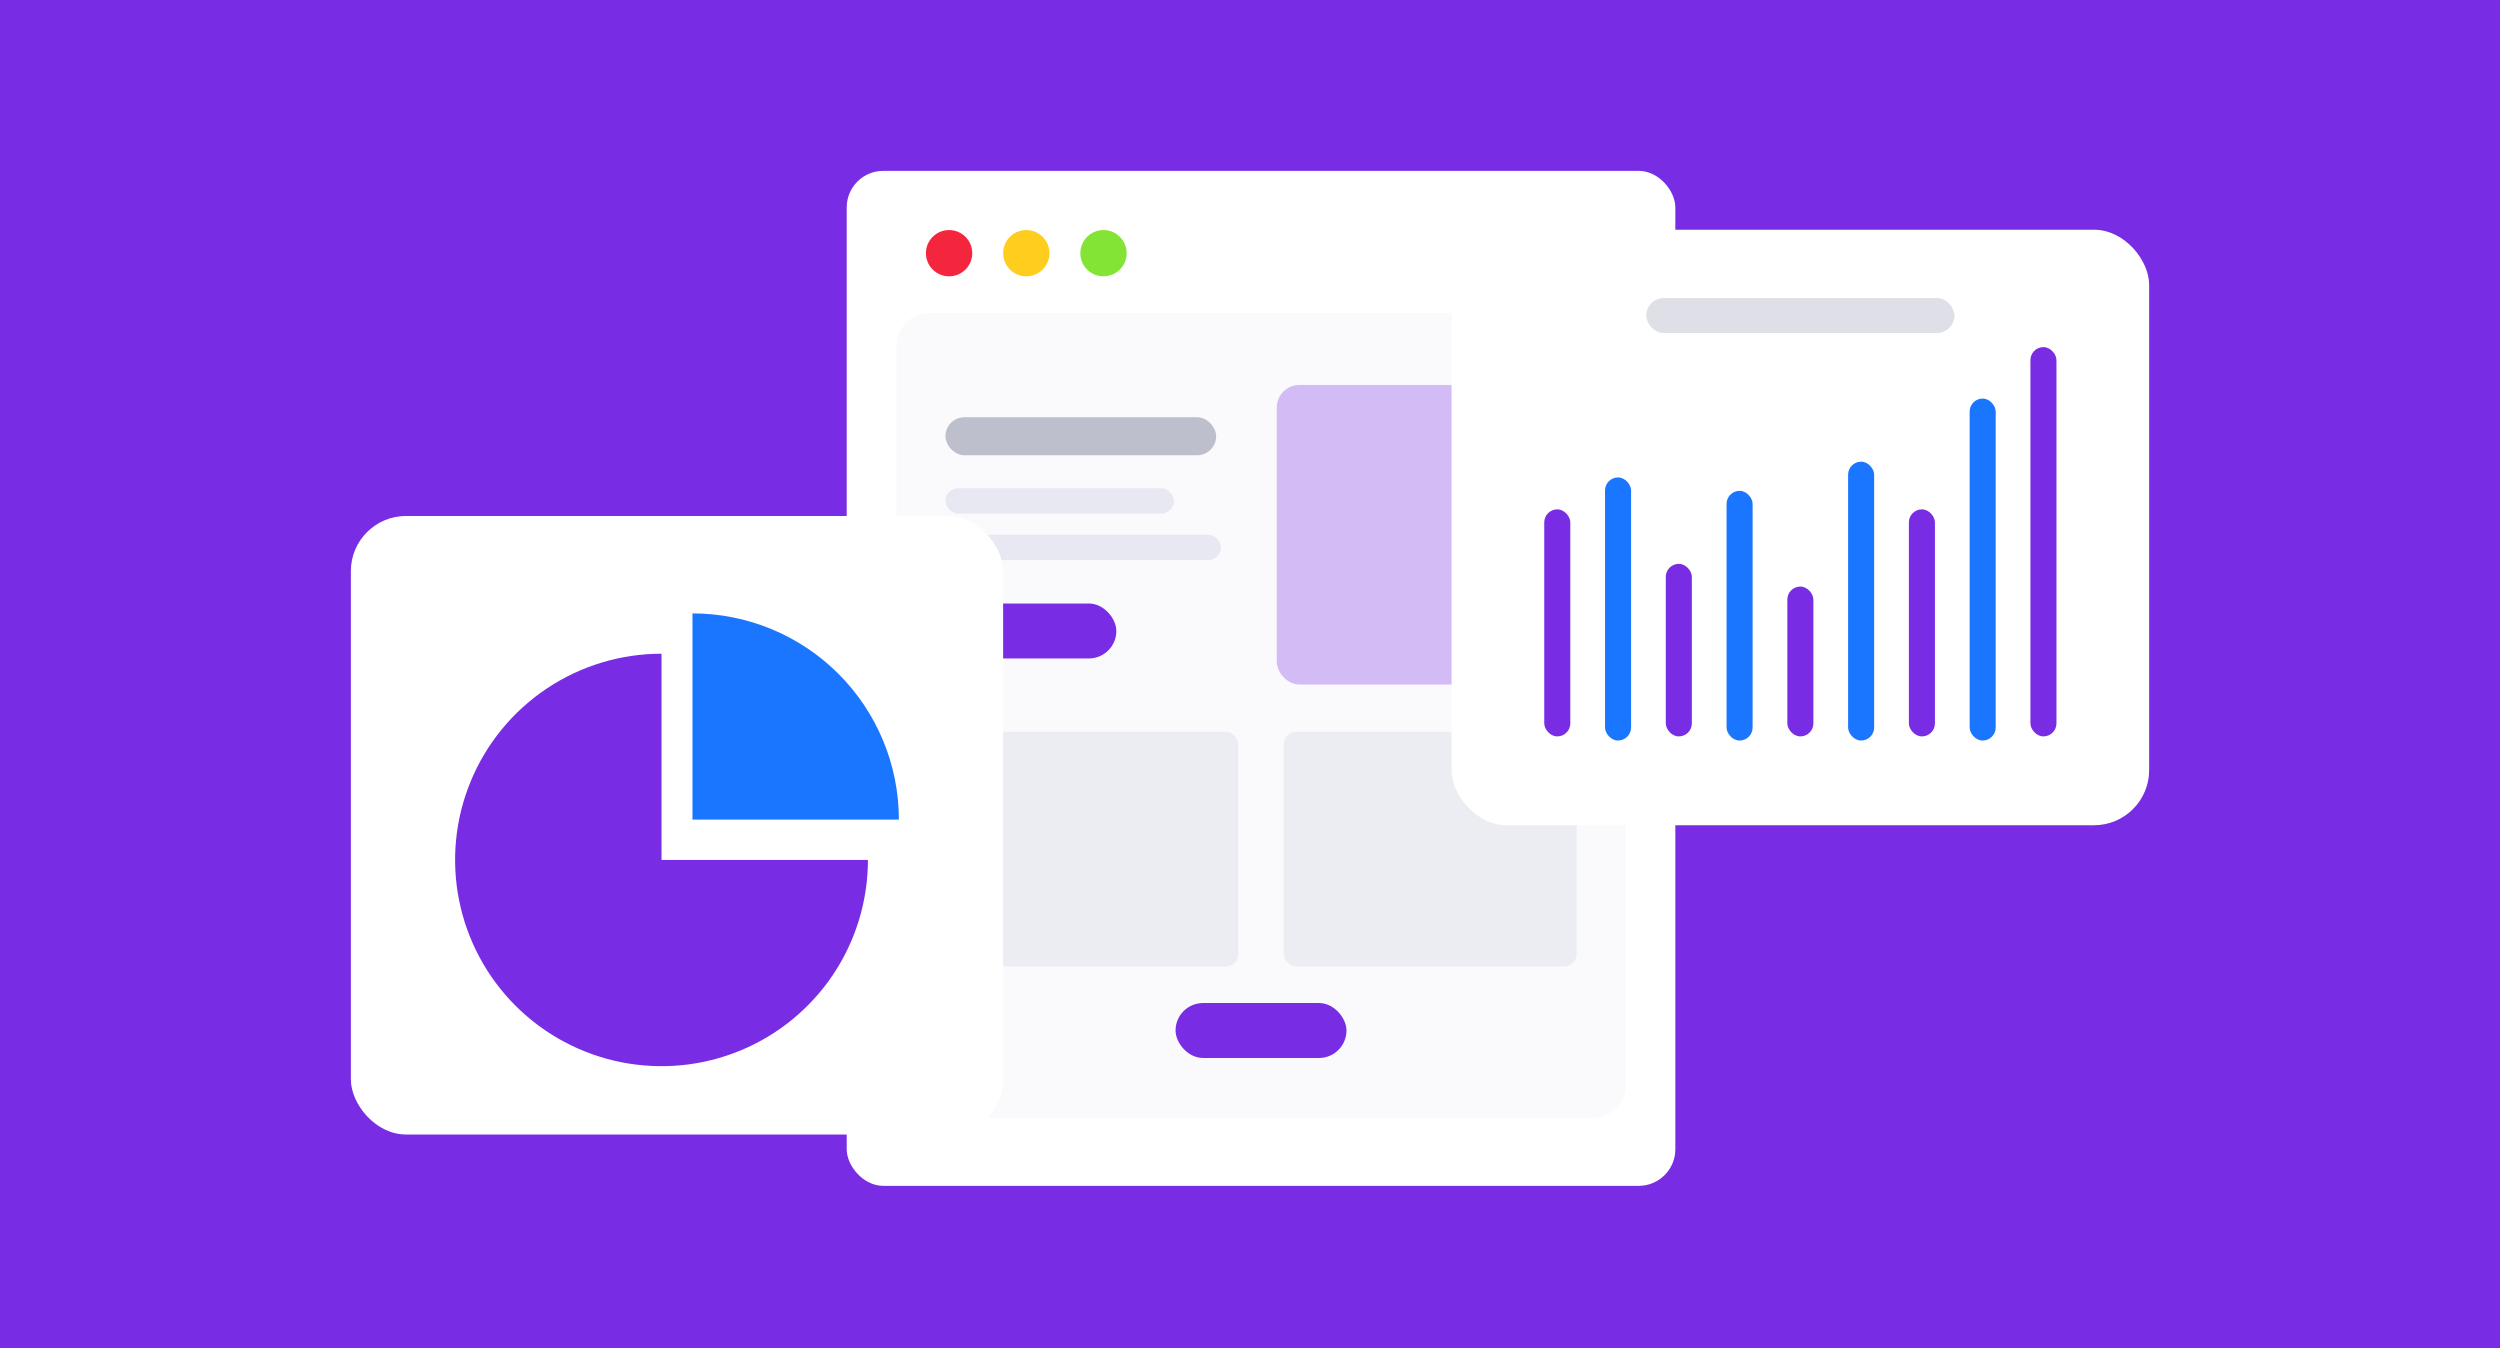
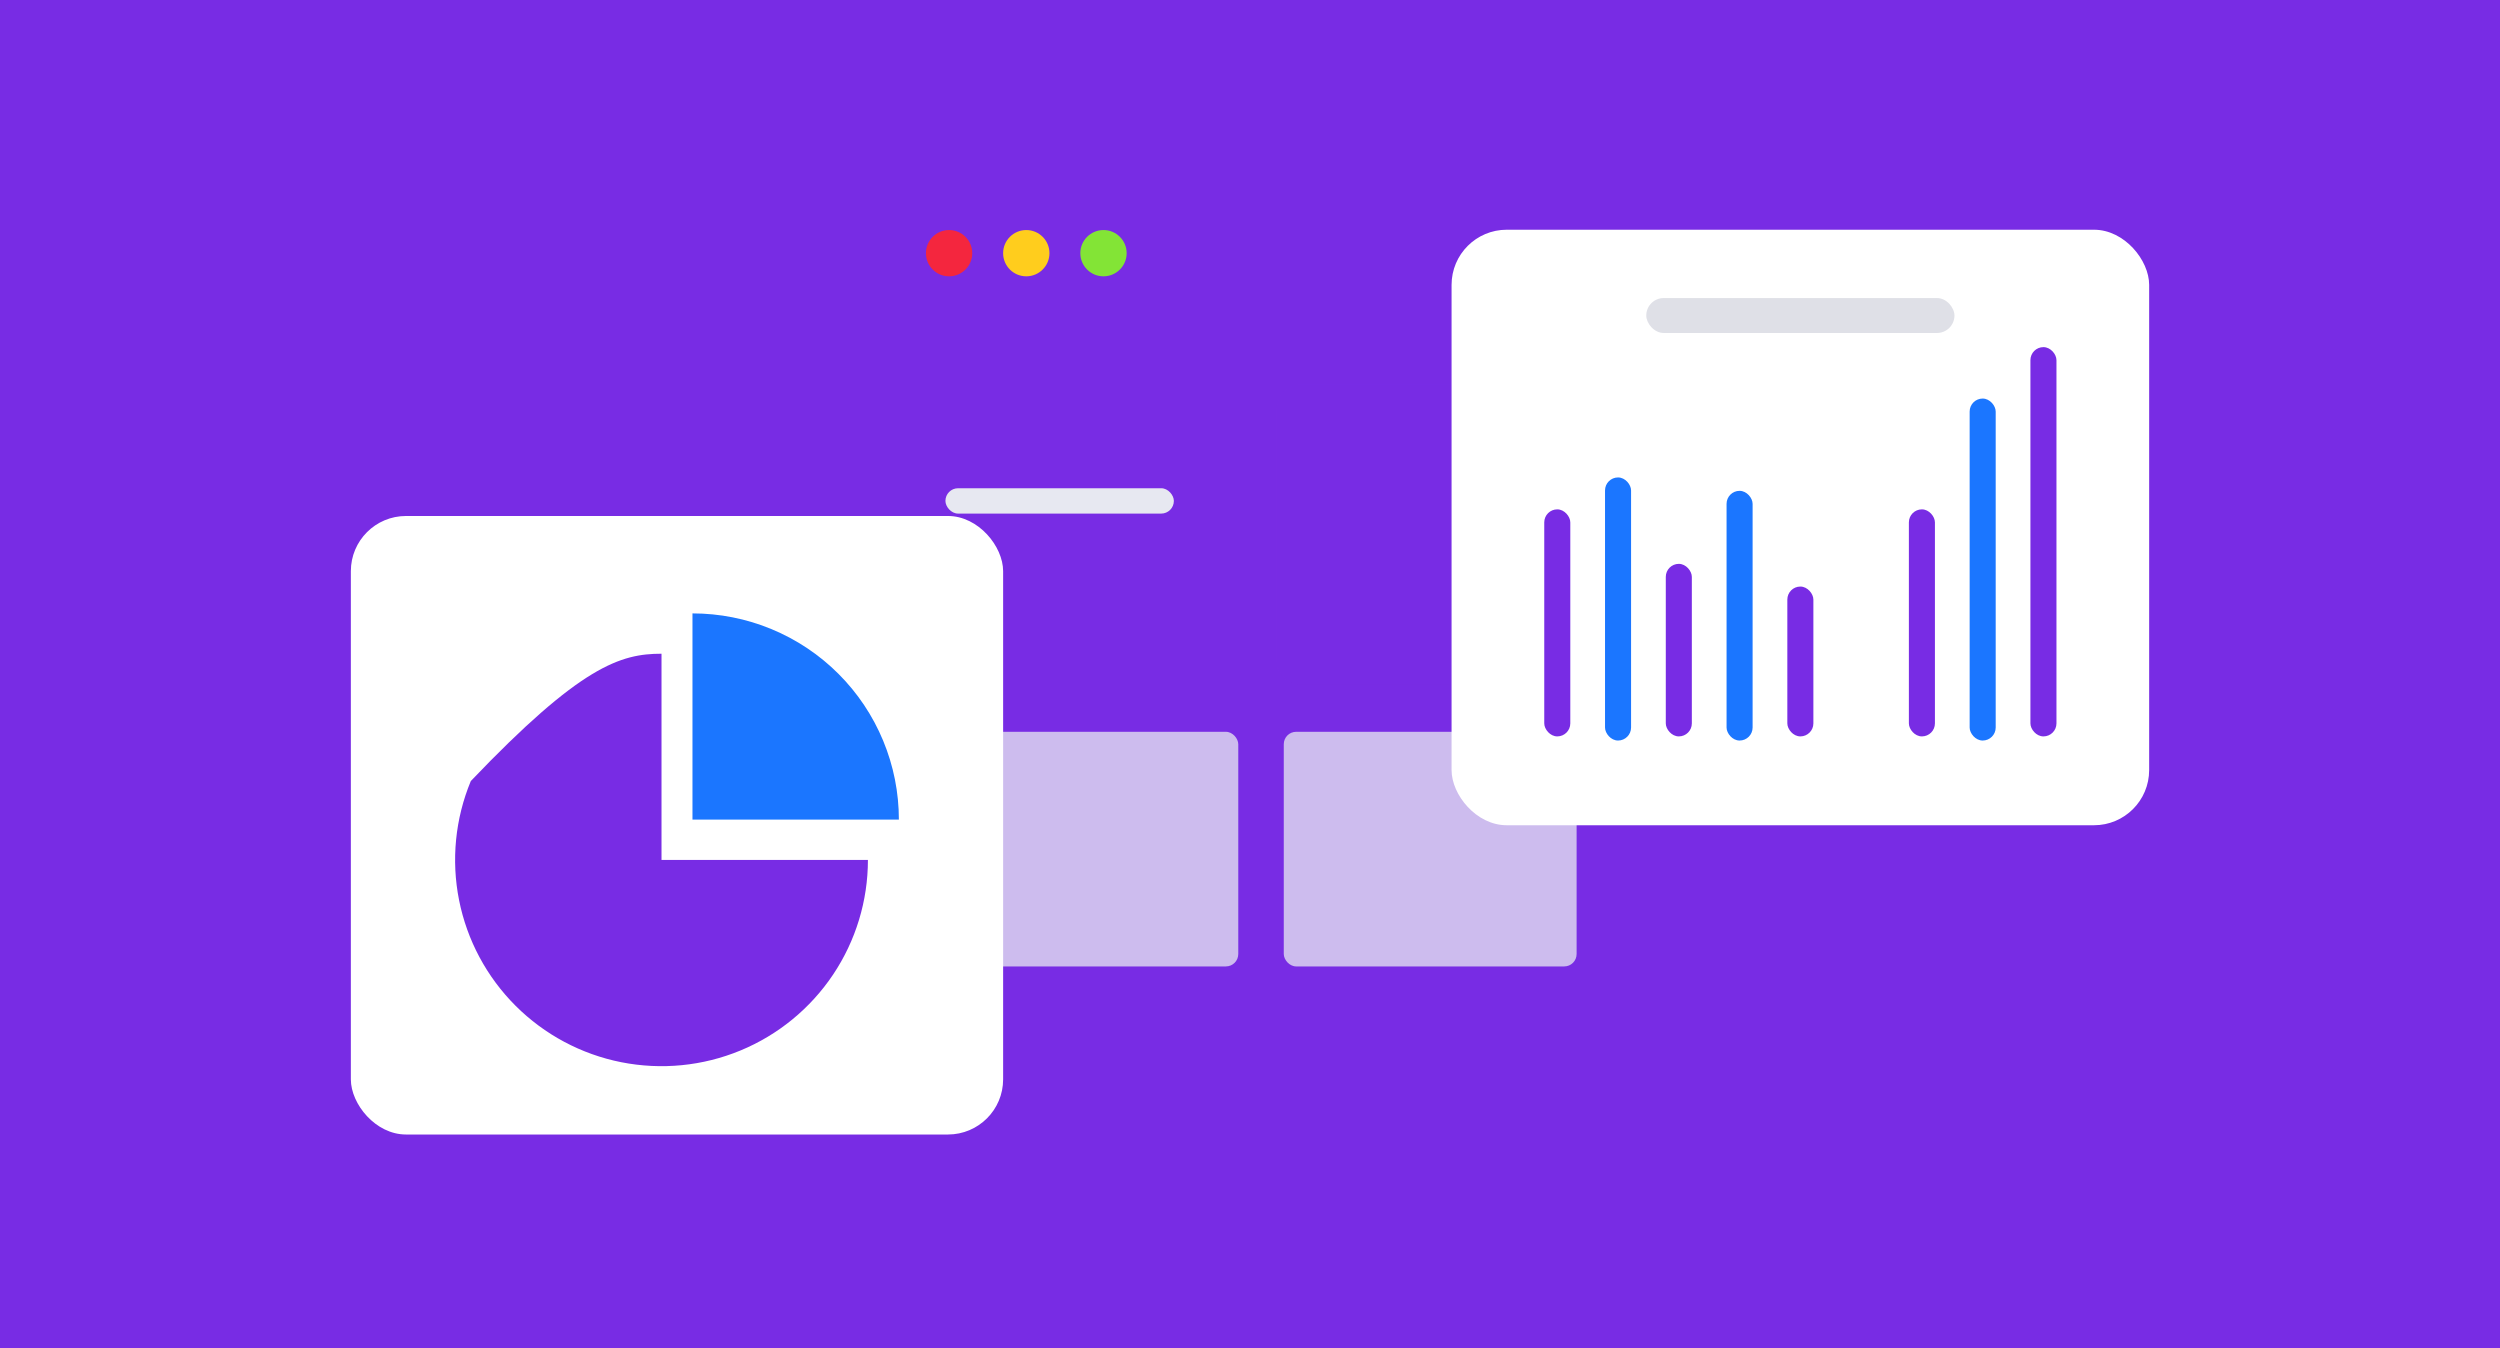
<svg xmlns="http://www.w3.org/2000/svg" width="1209" height="652" viewBox="0 0 1209 652" fill="none">
  <path d="M0 0H1209V652H0V0Z" fill="#782CE4" />
  <g filter="url(#filter0_d)">
-     <rect x="409.47" y="80.579" width="400.722" height="490.841" rx="17.68" fill="white" />
-   </g>
-   <path d="M433.457 167.399C433.457 158.563 440.62 151.399 449.457 151.399H770.203C779.04 151.399 786.203 158.563 786.203 167.399V524.673C786.203 533.509 779.04 540.673 770.203 540.673H449.457C440.62 540.673 433.457 533.509 433.457 524.673V167.399Z" fill="#FAFAFC" />
+     </g>
  <g filter="url(#filter1_d)">
    <rect x="568.505" y="482.065" width="82.653" height="26.57" rx="13.285" fill="#782CE4" />
  </g>
  <g filter="url(#filter2_d)">
    <ellipse cx="458.978" cy="118.44" rx="11.201" ry="11.191" fill="#F4263E" />
  </g>
  <g filter="url(#filter3_d)">
    <ellipse cx="496.313" cy="118.44" rx="11.201" ry="11.191" fill="#FFCD1D" />
  </g>
  <g filter="url(#filter4_d)">
    <ellipse cx="533.648" cy="118.44" rx="11.201" ry="11.191" fill="#83E436" />
  </g>
  <rect opacity="0.76" x="457.208" y="353.896" width="141.622" height="113.473" rx="6" fill="#E7E8F1" />
  <rect opacity="0.76" x="620.83" y="353.896" width="141.622" height="113.473" rx="6" fill="#E7E8F1" />
  <rect opacity="0.3" x="617.428" y="186.152" width="145.023" height="144.895" rx="11" fill="#782CE4" />
-   <rect x="457.208" y="201.772" width="130.924" height="18.395" rx="9.197" fill="#BEBFCC" />
  <rect x="457.208" y="236.111" width="110.473" height="12.263" rx="6.132" fill="#E7E8F1" />
-   <rect x="457.208" y="258.594" width="133.267" height="12.263" rx="6.132" fill="#E7E8F1" />
  <g filter="url(#filter5_d)">
    <rect x="457.208" y="288.857" width="82.653" height="26.57" rx="13.285" fill="#782CE4" />
  </g>
  <g filter="url(#filter6_d)">
    <rect x="701.978" y="109.042" width="337.354" height="287.996" rx="26.68" fill="white" />
  </g>
  <g filter="url(#filter7_d)">
    <rect x="169.671" y="247.479" width="315.442" height="299.117" rx="26.68" fill="white" />
  </g>
  <g filter="url(#filter8_d)">
-     <path d="M419.726 404.517C419.726 424.242 413.872 443.524 402.904 459.925C391.935 476.325 376.346 489.108 358.107 496.656C339.867 504.205 319.797 506.18 300.434 502.331C281.072 498.483 263.286 488.985 249.326 475.037C235.366 461.09 225.859 443.32 222.008 423.974C218.156 404.628 220.133 384.576 227.688 366.352C235.243 348.129 248.037 332.553 264.452 321.595C280.867 310.636 300.166 304.787 319.908 304.787V404.517H419.726Z" fill="#782CE4" />
+     <path d="M419.726 404.517C419.726 424.242 413.872 443.524 402.904 459.925C391.935 476.325 376.346 489.108 358.107 496.656C339.867 504.205 319.797 506.18 300.434 502.331C281.072 498.483 263.286 488.985 249.326 475.037C235.366 461.09 225.859 443.32 222.008 423.974C218.156 404.628 220.133 384.576 227.688 366.352C280.867 310.636 300.166 304.787 319.908 304.787V404.517H419.726Z" fill="#782CE4" />
  </g>
  <g filter="url(#filter9_d)">
    <path d="M334.879 289.827C347.987 289.827 360.967 292.407 373.077 297.419C385.188 302.431 396.192 309.777 405.461 319.037C414.73 328.298 422.082 339.293 427.099 351.392C432.115 363.492 434.697 376.461 434.697 389.558L334.879 389.557V289.827Z" fill="#1B76FF" />
  </g>
  <rect opacity="0.2" x="796.132" y="144.136" width="149.043" height="16.895" rx="8.448" fill="#62668A" />
  <g filter="url(#filter10_d)">
    <rect x="746.801" y="244.326" width="12.595" height="109.799" rx="6.298" fill="#782CE4" />
  </g>
  <g filter="url(#filter11_d)">
    <rect x="923.134" y="244.326" width="12.595" height="109.799" rx="6.298" fill="#782CE4" />
  </g>
  <g filter="url(#filter12_d)">
    <rect x="776.19" y="226.889" width="12.595" height="127.236" rx="6.298" fill="#1B76FF" />
  </g>
  <g filter="url(#filter13_d)">
    <rect x="952.522" y="188.739" width="12.595" height="165.387" rx="6.298" fill="#1B76FF" />
  </g>
  <g filter="url(#filter14_d)">
    <rect x="805.579" y="270.678" width="12.595" height="83.448" rx="6.298" fill="#782CE4" />
  </g>
  <g filter="url(#filter15_d)">
    <rect x="834.967" y="233.368" width="12.595" height="120.757" rx="6.298" fill="#1B76FF" />
  </g>
  <g filter="url(#filter16_d)">
    <rect x="864.355" y="281.658" width="12.595" height="72.468" rx="6.298" fill="#782CE4" />
  </g>
  <g filter="url(#filter17_d)">
-     <rect x="893.745" y="219.267" width="12.595" height="134.859" rx="6.298" fill="#1B76FF" />
-   </g>
+     </g>
  <g filter="url(#filter18_d)">
    <rect x="981.911" y="165.869" width="12.595" height="188.256" rx="6.298" fill="#782CE4" />
  </g>
  <defs>
    <filter id="filter0_d" x="374.58" y="47.742" width="470.501" height="560.62" filterUnits="userSpaceOnUse" color-interpolation-filters="sRGB">
      <feFlood flood-opacity="0" result="BackgroundImageFix" />
      <feColorMatrix in="SourceAlpha" type="matrix" values="0 0 0 0 0 0 0 0 0 0 0 0 0 0 0 0 0 0 127 0" />
      <feOffset dy="2.052" />
      <feGaussianBlur stdDeviation="17.445" />
      <feColorMatrix type="matrix" values="0 0 0 0 0.121 0 0 0 0 0.144 0 0 0 0 0.35 0 0 0 0.49 0" />
      <feBlend mode="normal" in2="BackgroundImageFix" result="effect1_dropShadow" />
      <feBlend mode="normal" in="SourceGraphic" in2="effect1_dropShadow" result="shape" />
    </filter>
    <filter id="filter1_d" x="563.505" y="480.065" width="92.653" height="36.571" filterUnits="userSpaceOnUse" color-interpolation-filters="sRGB">
      <feFlood flood-opacity="0" result="BackgroundImageFix" />
      <feColorMatrix in="SourceAlpha" type="matrix" values="0 0 0 0 0 0 0 0 0 0 0 0 0 0 0 0 0 0 127 0" />
      <feOffset dy="3" />
      <feGaussianBlur stdDeviation="2.5" />
      <feColorMatrix type="matrix" values="0 0 0 0 0.471 0 0 0 0 0.173 0 0 0 0 0.894 0 0 0 0.18 0" />
      <feBlend mode="normal" in2="BackgroundImageFix" result="effect1_dropShadow" />
      <feBlend mode="normal" in="SourceGraphic" in2="effect1_dropShadow" result="shape" />
    </filter>
    <filter id="filter2_d" x="443.777" y="107.249" width="30.401" height="30.382" filterUnits="userSpaceOnUse" color-interpolation-filters="sRGB">
      <feFlood flood-opacity="0" result="BackgroundImageFix" />
      <feColorMatrix in="SourceAlpha" type="matrix" values="0 0 0 0 0 0 0 0 0 0 0 0 0 0 0 0 0 0 127 0" />
      <feOffset dy="4" />
      <feGaussianBlur stdDeviation="2" />
      <feColorMatrix type="matrix" values="0 0 0 0 0.957 0 0 0 0 0.149 0 0 0 0 0.243 0 0 0 0.12 0" />
      <feBlend mode="normal" in2="BackgroundImageFix" result="effect1_dropShadow" />
      <feBlend mode="normal" in="SourceGraphic" in2="effect1_dropShadow" result="shape" />
    </filter>
    <filter id="filter3_d" x="481.112" y="107.249" width="30.401" height="30.382" filterUnits="userSpaceOnUse" color-interpolation-filters="sRGB">
      <feFlood flood-opacity="0" result="BackgroundImageFix" />
      <feColorMatrix in="SourceAlpha" type="matrix" values="0 0 0 0 0 0 0 0 0 0 0 0 0 0 0 0 0 0 127 0" />
      <feOffset dy="4" />
      <feGaussianBlur stdDeviation="2" />
      <feColorMatrix type="matrix" values="0 0 0 0 1 0 0 0 0 0.805 0 0 0 0 0.113 0 0 0 0.25 0" />
      <feBlend mode="normal" in2="BackgroundImageFix" result="effect1_dropShadow" />
      <feBlend mode="normal" in="SourceGraphic" in2="effect1_dropShadow" result="shape" />
    </filter>
    <filter id="filter4_d" x="518.447" y="107.249" width="30.401" height="30.382" filterUnits="userSpaceOnUse" color-interpolation-filters="sRGB">
      <feFlood flood-opacity="0" result="BackgroundImageFix" />
      <feColorMatrix in="SourceAlpha" type="matrix" values="0 0 0 0 0 0 0 0 0 0 0 0 0 0 0 0 0 0 127 0" />
      <feOffset dy="4" />
      <feGaussianBlur stdDeviation="2" />
      <feColorMatrix type="matrix" values="0 0 0 0 0.514 0 0 0 0 0.894 0 0 0 0 0.212 0 0 0 0.25 0" />
      <feBlend mode="normal" in2="BackgroundImageFix" result="effect1_dropShadow" />
      <feBlend mode="normal" in="SourceGraphic" in2="effect1_dropShadow" result="shape" />
    </filter>
    <filter id="filter5_d" x="452.208" y="286.857" width="92.653" height="36.571" filterUnits="userSpaceOnUse" color-interpolation-filters="sRGB">
      <feFlood flood-opacity="0" result="BackgroundImageFix" />
      <feColorMatrix in="SourceAlpha" type="matrix" values="0 0 0 0 0 0 0 0 0 0 0 0 0 0 0 0 0 0 127 0" />
      <feOffset dy="3" />
      <feGaussianBlur stdDeviation="2.5" />
      <feColorMatrix type="matrix" values="0 0 0 0 0.471 0 0 0 0 0.173 0 0 0 0 0.894 0 0 0 0.18 0" />
      <feBlend mode="normal" in2="BackgroundImageFix" result="effect1_dropShadow" />
      <feBlend mode="normal" in="SourceGraphic" in2="effect1_dropShadow" result="shape" />
    </filter>
    <filter id="filter6_d" x="667.088" y="76.204" width="407.132" height="357.774" filterUnits="userSpaceOnUse" color-interpolation-filters="sRGB">
      <feFlood flood-opacity="0" result="BackgroundImageFix" />
      <feColorMatrix in="SourceAlpha" type="matrix" values="0 0 0 0 0 0 0 0 0 0 0 0 0 0 0 0 0 0 127 0" />
      <feOffset dy="2.052" />
      <feGaussianBlur stdDeviation="17.445" />
      <feColorMatrix type="matrix" values="0 0 0 0 0.121 0 0 0 0 0.144 0 0 0 0 0.35 0 0 0 0.29 0" />
      <feBlend mode="normal" in2="BackgroundImageFix" result="effect1_dropShadow" />
      <feBlend mode="normal" in="SourceGraphic" in2="effect1_dropShadow" result="shape" />
    </filter>
    <filter id="filter7_d" x="134.782" y="214.642" width="385.221" height="368.896" filterUnits="userSpaceOnUse" color-interpolation-filters="sRGB">
      <feFlood flood-opacity="0" result="BackgroundImageFix" />
      <feColorMatrix in="SourceAlpha" type="matrix" values="0 0 0 0 0 0 0 0 0 0 0 0 0 0 0 0 0 0 127 0" />
      <feOffset dy="2.052" />
      <feGaussianBlur stdDeviation="17.445" />
      <feColorMatrix type="matrix" values="0 0 0 0 0.121 0 0 0 0 0.144 0 0 0 0 0.35 0 0 0 0.29 0" />
      <feBlend mode="normal" in2="BackgroundImageFix" result="effect1_dropShadow" />
      <feBlend mode="normal" in="SourceGraphic" in2="effect1_dropShadow" result="shape" />
    </filter>
    <filter id="filter8_d" x="206.465" y="302.516" width="226.887" height="226.711" filterUnits="userSpaceOnUse" color-interpolation-filters="sRGB">
      <feFlood flood-opacity="0" result="BackgroundImageFix" />
      <feColorMatrix in="SourceAlpha" type="matrix" values="0 0 0 0 0 0 0 0 0 0 0 0 0 0 0 0 0 0 127 0" />
      <feOffset dy="11.354" />
      <feGaussianBlur stdDeviation="6.813" />
      <feColorMatrix type="matrix" values="0 0 0 0 0.471 0 0 0 0 0.173 0 0 0 0 0.894 0 0 0 0.23 0" />
      <feBlend mode="normal" in2="BackgroundImageFix" result="effect1_dropShadow" />
      <feBlend mode="normal" in="SourceGraphic" in2="effect1_dropShadow" result="shape" />
    </filter>
    <filter id="filter9_d" x="323.525" y="285.285" width="122.527" height="122.439" filterUnits="userSpaceOnUse" color-interpolation-filters="sRGB">
      <feFlood flood-opacity="0" result="BackgroundImageFix" />
      <feColorMatrix in="SourceAlpha" type="matrix" values="0 0 0 0 0 0 0 0 0 0 0 0 0 0 0 0 0 0 127 0" />
      <feOffset dy="6.813" />
      <feGaussianBlur stdDeviation="5.677" />
      <feColorMatrix type="matrix" values="0 0 0 0 0.104 0 0 0 0 0.463 0 0 0 0 1 0 0 0 0.21 0" />
      <feBlend mode="normal" in2="BackgroundImageFix" result="effect1_dropShadow" />
      <feBlend mode="normal" in="SourceGraphic" in2="effect1_dropShadow" result="shape" />
    </filter>
    <filter id="filter10_d" x="740.801" y="240.326" width="24.595" height="121.799" filterUnits="userSpaceOnUse" color-interpolation-filters="sRGB">
      <feFlood flood-opacity="0" result="BackgroundImageFix" />
      <feColorMatrix in="SourceAlpha" type="matrix" values="0 0 0 0 0 0 0 0 0 0 0 0 0 0 0 0 0 0 127 0" />
      <feOffset dy="2" />
      <feGaussianBlur stdDeviation="3" />
      <feColorMatrix type="matrix" values="0 0 0 0 0.471 0 0 0 0 0.173 0 0 0 0 0.894 0 0 0 0.15 0" />
      <feBlend mode="normal" in2="BackgroundImageFix" result="effect1_dropShadow" />
      <feBlend mode="normal" in="SourceGraphic" in2="effect1_dropShadow" result="shape" />
    </filter>
    <filter id="filter11_d" x="917.134" y="240.326" width="24.595" height="121.799" filterUnits="userSpaceOnUse" color-interpolation-filters="sRGB">
      <feFlood flood-opacity="0" result="BackgroundImageFix" />
      <feColorMatrix in="SourceAlpha" type="matrix" values="0 0 0 0 0 0 0 0 0 0 0 0 0 0 0 0 0 0 127 0" />
      <feOffset dy="2" />
      <feGaussianBlur stdDeviation="3" />
      <feColorMatrix type="matrix" values="0 0 0 0 0.471 0 0 0 0 0.173 0 0 0 0 0.894 0 0 0 0.15 0" />
      <feBlend mode="normal" in2="BackgroundImageFix" result="effect1_dropShadow" />
      <feBlend mode="normal" in="SourceGraphic" in2="effect1_dropShadow" result="shape" />
    </filter>
    <filter id="filter12_d" x="772.19" y="226.889" width="20.595" height="135.236" filterUnits="userSpaceOnUse" color-interpolation-filters="sRGB">
      <feFlood flood-opacity="0" result="BackgroundImageFix" />
      <feColorMatrix in="SourceAlpha" type="matrix" values="0 0 0 0 0 0 0 0 0 0 0 0 0 0 0 0 0 0 127 0" />
      <feOffset dy="4" />
      <feGaussianBlur stdDeviation="2" />
      <feColorMatrix type="matrix" values="0 0 0 0 0.104 0 0 0 0 0.463 0 0 0 0 1 0 0 0 0.19 0" />
      <feBlend mode="normal" in2="BackgroundImageFix" result="effect1_dropShadow" />
      <feBlend mode="normal" in="SourceGraphic" in2="effect1_dropShadow" result="shape" />
    </filter>
    <filter id="filter13_d" x="948.522" y="188.739" width="20.595" height="173.387" filterUnits="userSpaceOnUse" color-interpolation-filters="sRGB">
      <feFlood flood-opacity="0" result="BackgroundImageFix" />
      <feColorMatrix in="SourceAlpha" type="matrix" values="0 0 0 0 0 0 0 0 0 0 0 0 0 0 0 0 0 0 127 0" />
      <feOffset dy="4" />
      <feGaussianBlur stdDeviation="2" />
      <feColorMatrix type="matrix" values="0 0 0 0 0.104 0 0 0 0 0.463 0 0 0 0 1 0 0 0 0.19 0" />
      <feBlend mode="normal" in2="BackgroundImageFix" result="effect1_dropShadow" />
      <feBlend mode="normal" in="SourceGraphic" in2="effect1_dropShadow" result="shape" />
    </filter>
    <filter id="filter14_d" x="799.579" y="266.678" width="24.595" height="95.448" filterUnits="userSpaceOnUse" color-interpolation-filters="sRGB">
      <feFlood flood-opacity="0" result="BackgroundImageFix" />
      <feColorMatrix in="SourceAlpha" type="matrix" values="0 0 0 0 0 0 0 0 0 0 0 0 0 0 0 0 0 0 127 0" />
      <feOffset dy="2" />
      <feGaussianBlur stdDeviation="3" />
      <feColorMatrix type="matrix" values="0 0 0 0 0.471 0 0 0 0 0.173 0 0 0 0 0.894 0 0 0 0.15 0" />
      <feBlend mode="normal" in2="BackgroundImageFix" result="effect1_dropShadow" />
      <feBlend mode="normal" in="SourceGraphic" in2="effect1_dropShadow" result="shape" />
    </filter>
    <filter id="filter15_d" x="830.967" y="233.368" width="20.595" height="128.757" filterUnits="userSpaceOnUse" color-interpolation-filters="sRGB">
      <feFlood flood-opacity="0" result="BackgroundImageFix" />
      <feColorMatrix in="SourceAlpha" type="matrix" values="0 0 0 0 0 0 0 0 0 0 0 0 0 0 0 0 0 0 127 0" />
      <feOffset dy="4" />
      <feGaussianBlur stdDeviation="2" />
      <feColorMatrix type="matrix" values="0 0 0 0 0.104 0 0 0 0 0.463 0 0 0 0 1 0 0 0 0.19 0" />
      <feBlend mode="normal" in2="BackgroundImageFix" result="effect1_dropShadow" />
      <feBlend mode="normal" in="SourceGraphic" in2="effect1_dropShadow" result="shape" />
    </filter>
    <filter id="filter16_d" x="858.355" y="277.658" width="24.595" height="84.468" filterUnits="userSpaceOnUse" color-interpolation-filters="sRGB">
      <feFlood flood-opacity="0" result="BackgroundImageFix" />
      <feColorMatrix in="SourceAlpha" type="matrix" values="0 0 0 0 0 0 0 0 0 0 0 0 0 0 0 0 0 0 127 0" />
      <feOffset dy="2" />
      <feGaussianBlur stdDeviation="3" />
      <feColorMatrix type="matrix" values="0 0 0 0 0.471 0 0 0 0 0.173 0 0 0 0 0.894 0 0 0 0.15 0" />
      <feBlend mode="normal" in2="BackgroundImageFix" result="effect1_dropShadow" />
      <feBlend mode="normal" in="SourceGraphic" in2="effect1_dropShadow" result="shape" />
    </filter>
    <filter id="filter17_d" x="889.745" y="219.267" width="20.595" height="142.859" filterUnits="userSpaceOnUse" color-interpolation-filters="sRGB">
      <feFlood flood-opacity="0" result="BackgroundImageFix" />
      <feColorMatrix in="SourceAlpha" type="matrix" values="0 0 0 0 0 0 0 0 0 0 0 0 0 0 0 0 0 0 127 0" />
      <feOffset dy="4" />
      <feGaussianBlur stdDeviation="2" />
      <feColorMatrix type="matrix" values="0 0 0 0 0.104 0 0 0 0 0.463 0 0 0 0 1 0 0 0 0.19 0" />
      <feBlend mode="normal" in2="BackgroundImageFix" result="effect1_dropShadow" />
      <feBlend mode="normal" in="SourceGraphic" in2="effect1_dropShadow" result="shape" />
    </filter>
    <filter id="filter18_d" x="975.911" y="161.869" width="24.595" height="200.256" filterUnits="userSpaceOnUse" color-interpolation-filters="sRGB">
      <feFlood flood-opacity="0" result="BackgroundImageFix" />
      <feColorMatrix in="SourceAlpha" type="matrix" values="0 0 0 0 0 0 0 0 0 0 0 0 0 0 0 0 0 0 127 0" />
      <feOffset dy="2" />
      <feGaussianBlur stdDeviation="3" />
      <feColorMatrix type="matrix" values="0 0 0 0 0.471 0 0 0 0 0.173 0 0 0 0 0.894 0 0 0 0.15 0" />
      <feBlend mode="normal" in2="BackgroundImageFix" result="effect1_dropShadow" />
      <feBlend mode="normal" in="SourceGraphic" in2="effect1_dropShadow" result="shape" />
    </filter>
  </defs>
</svg>